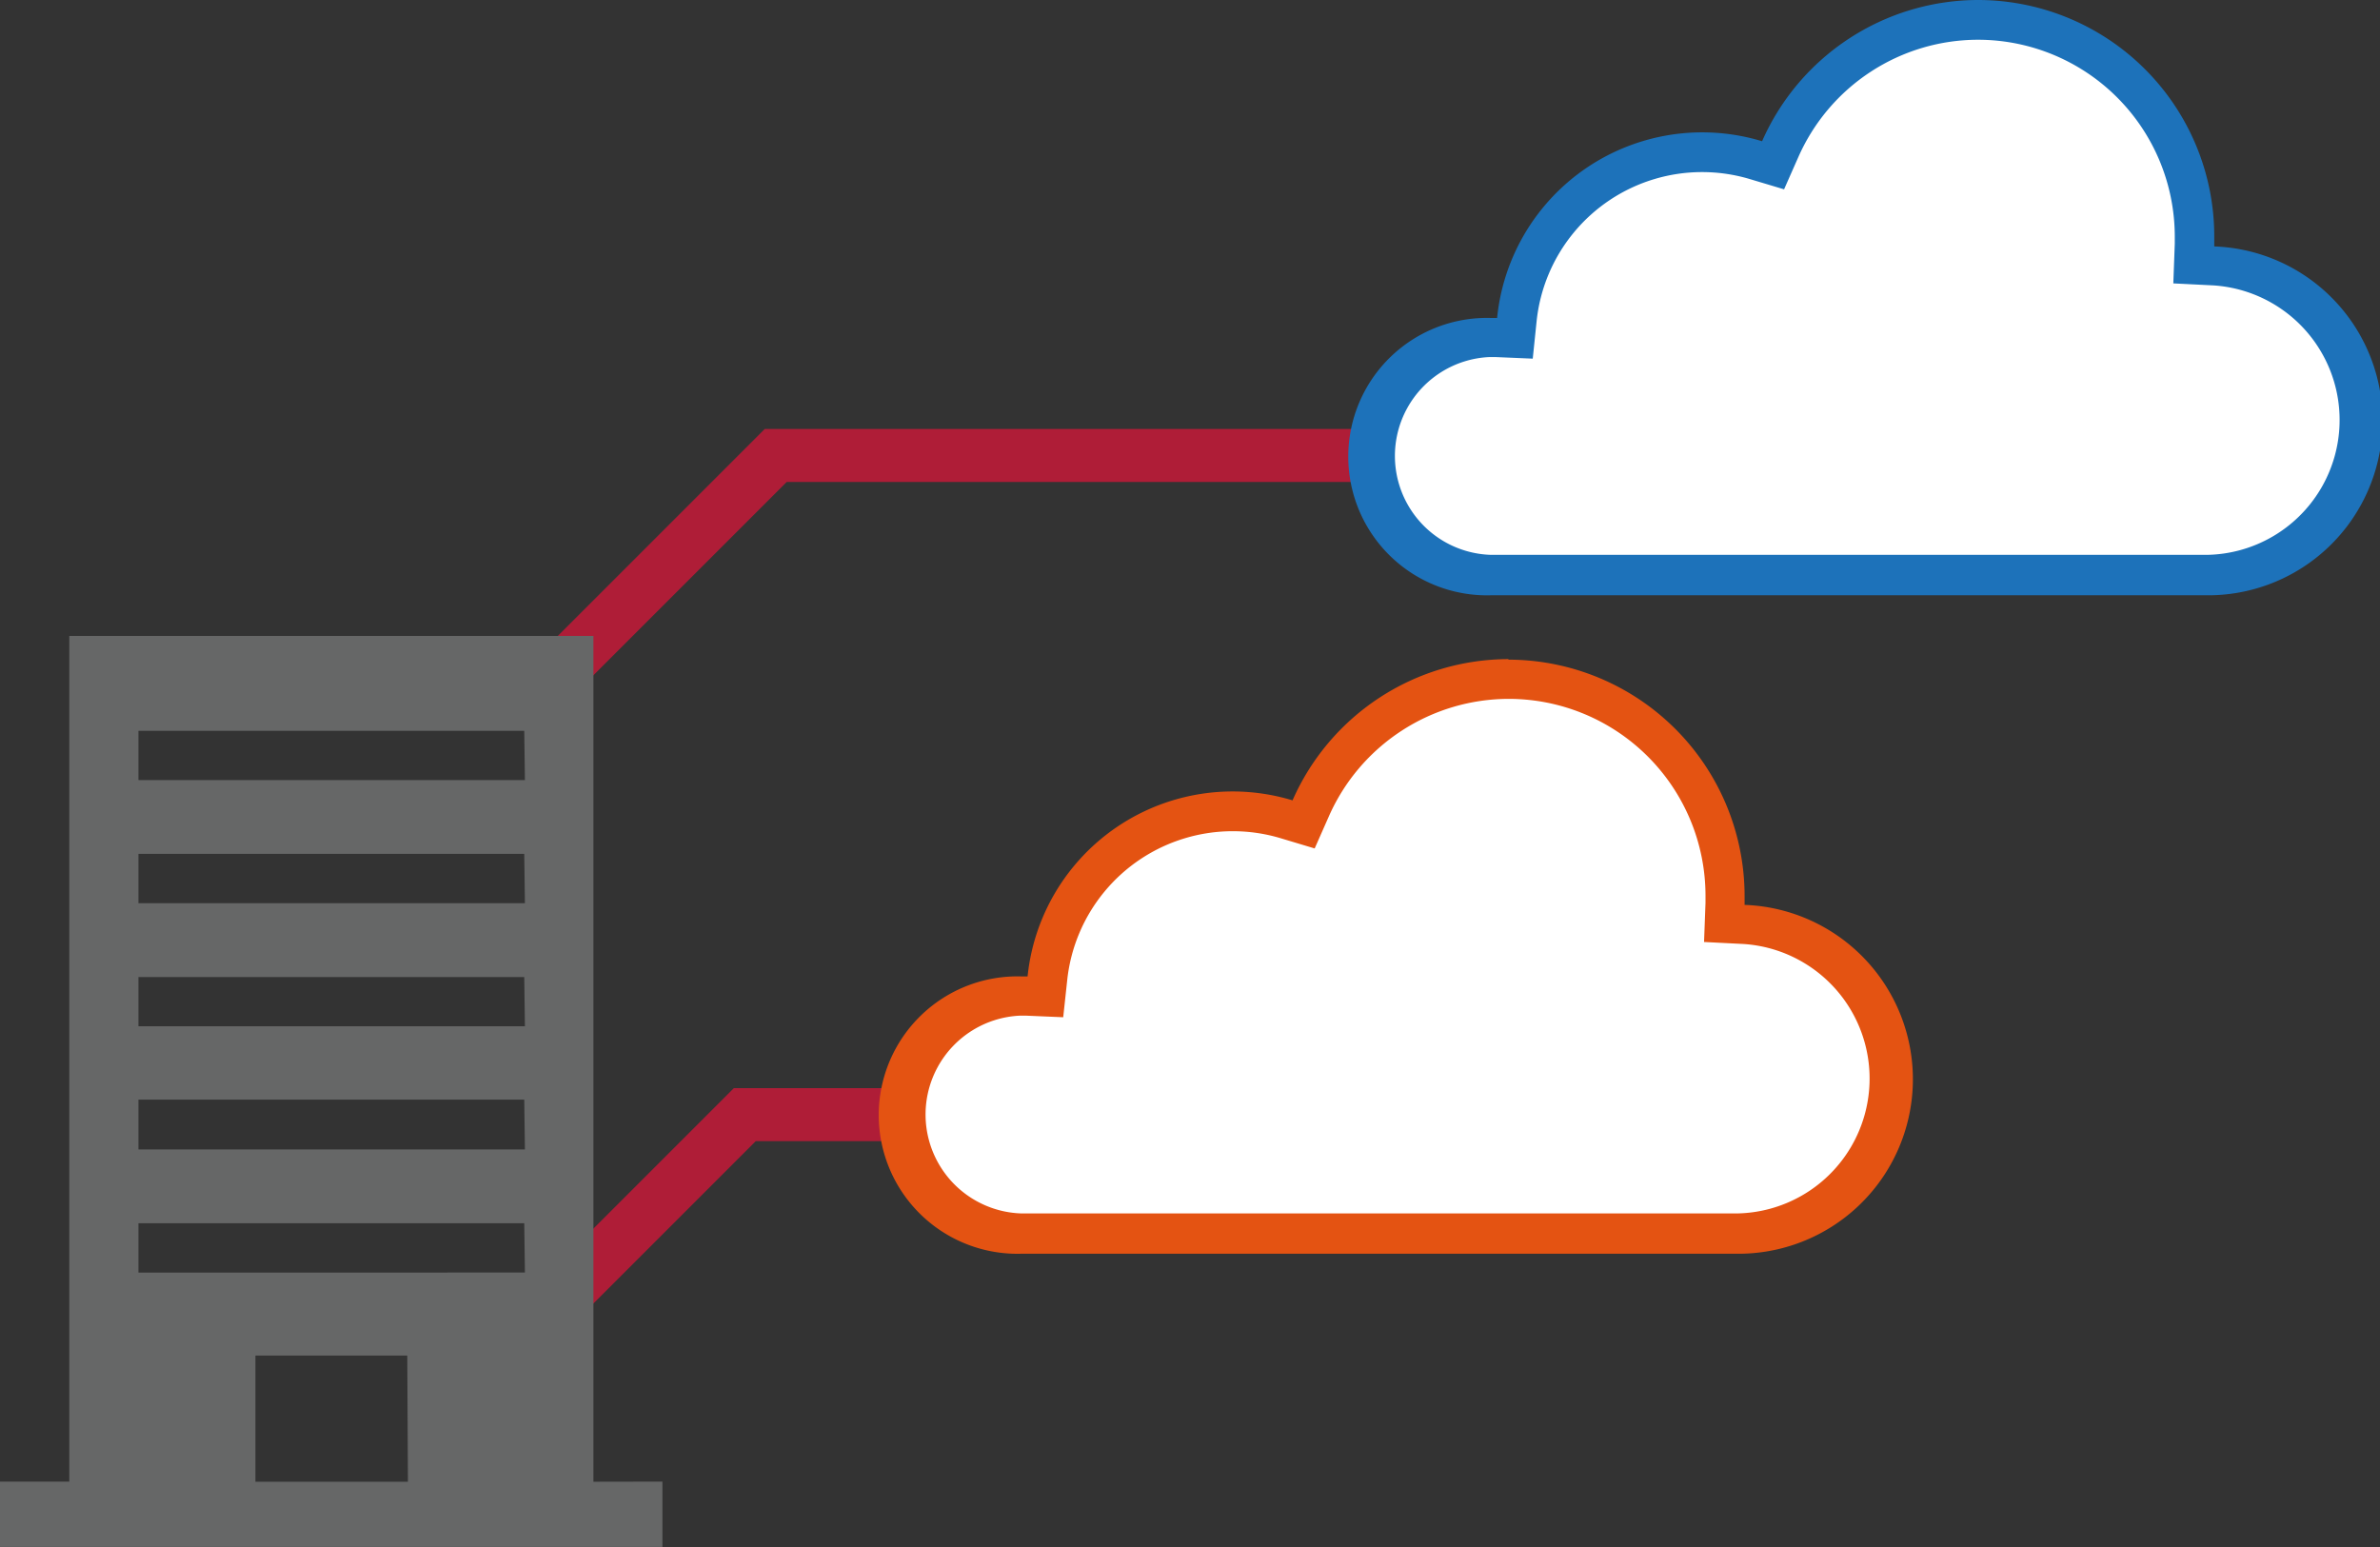
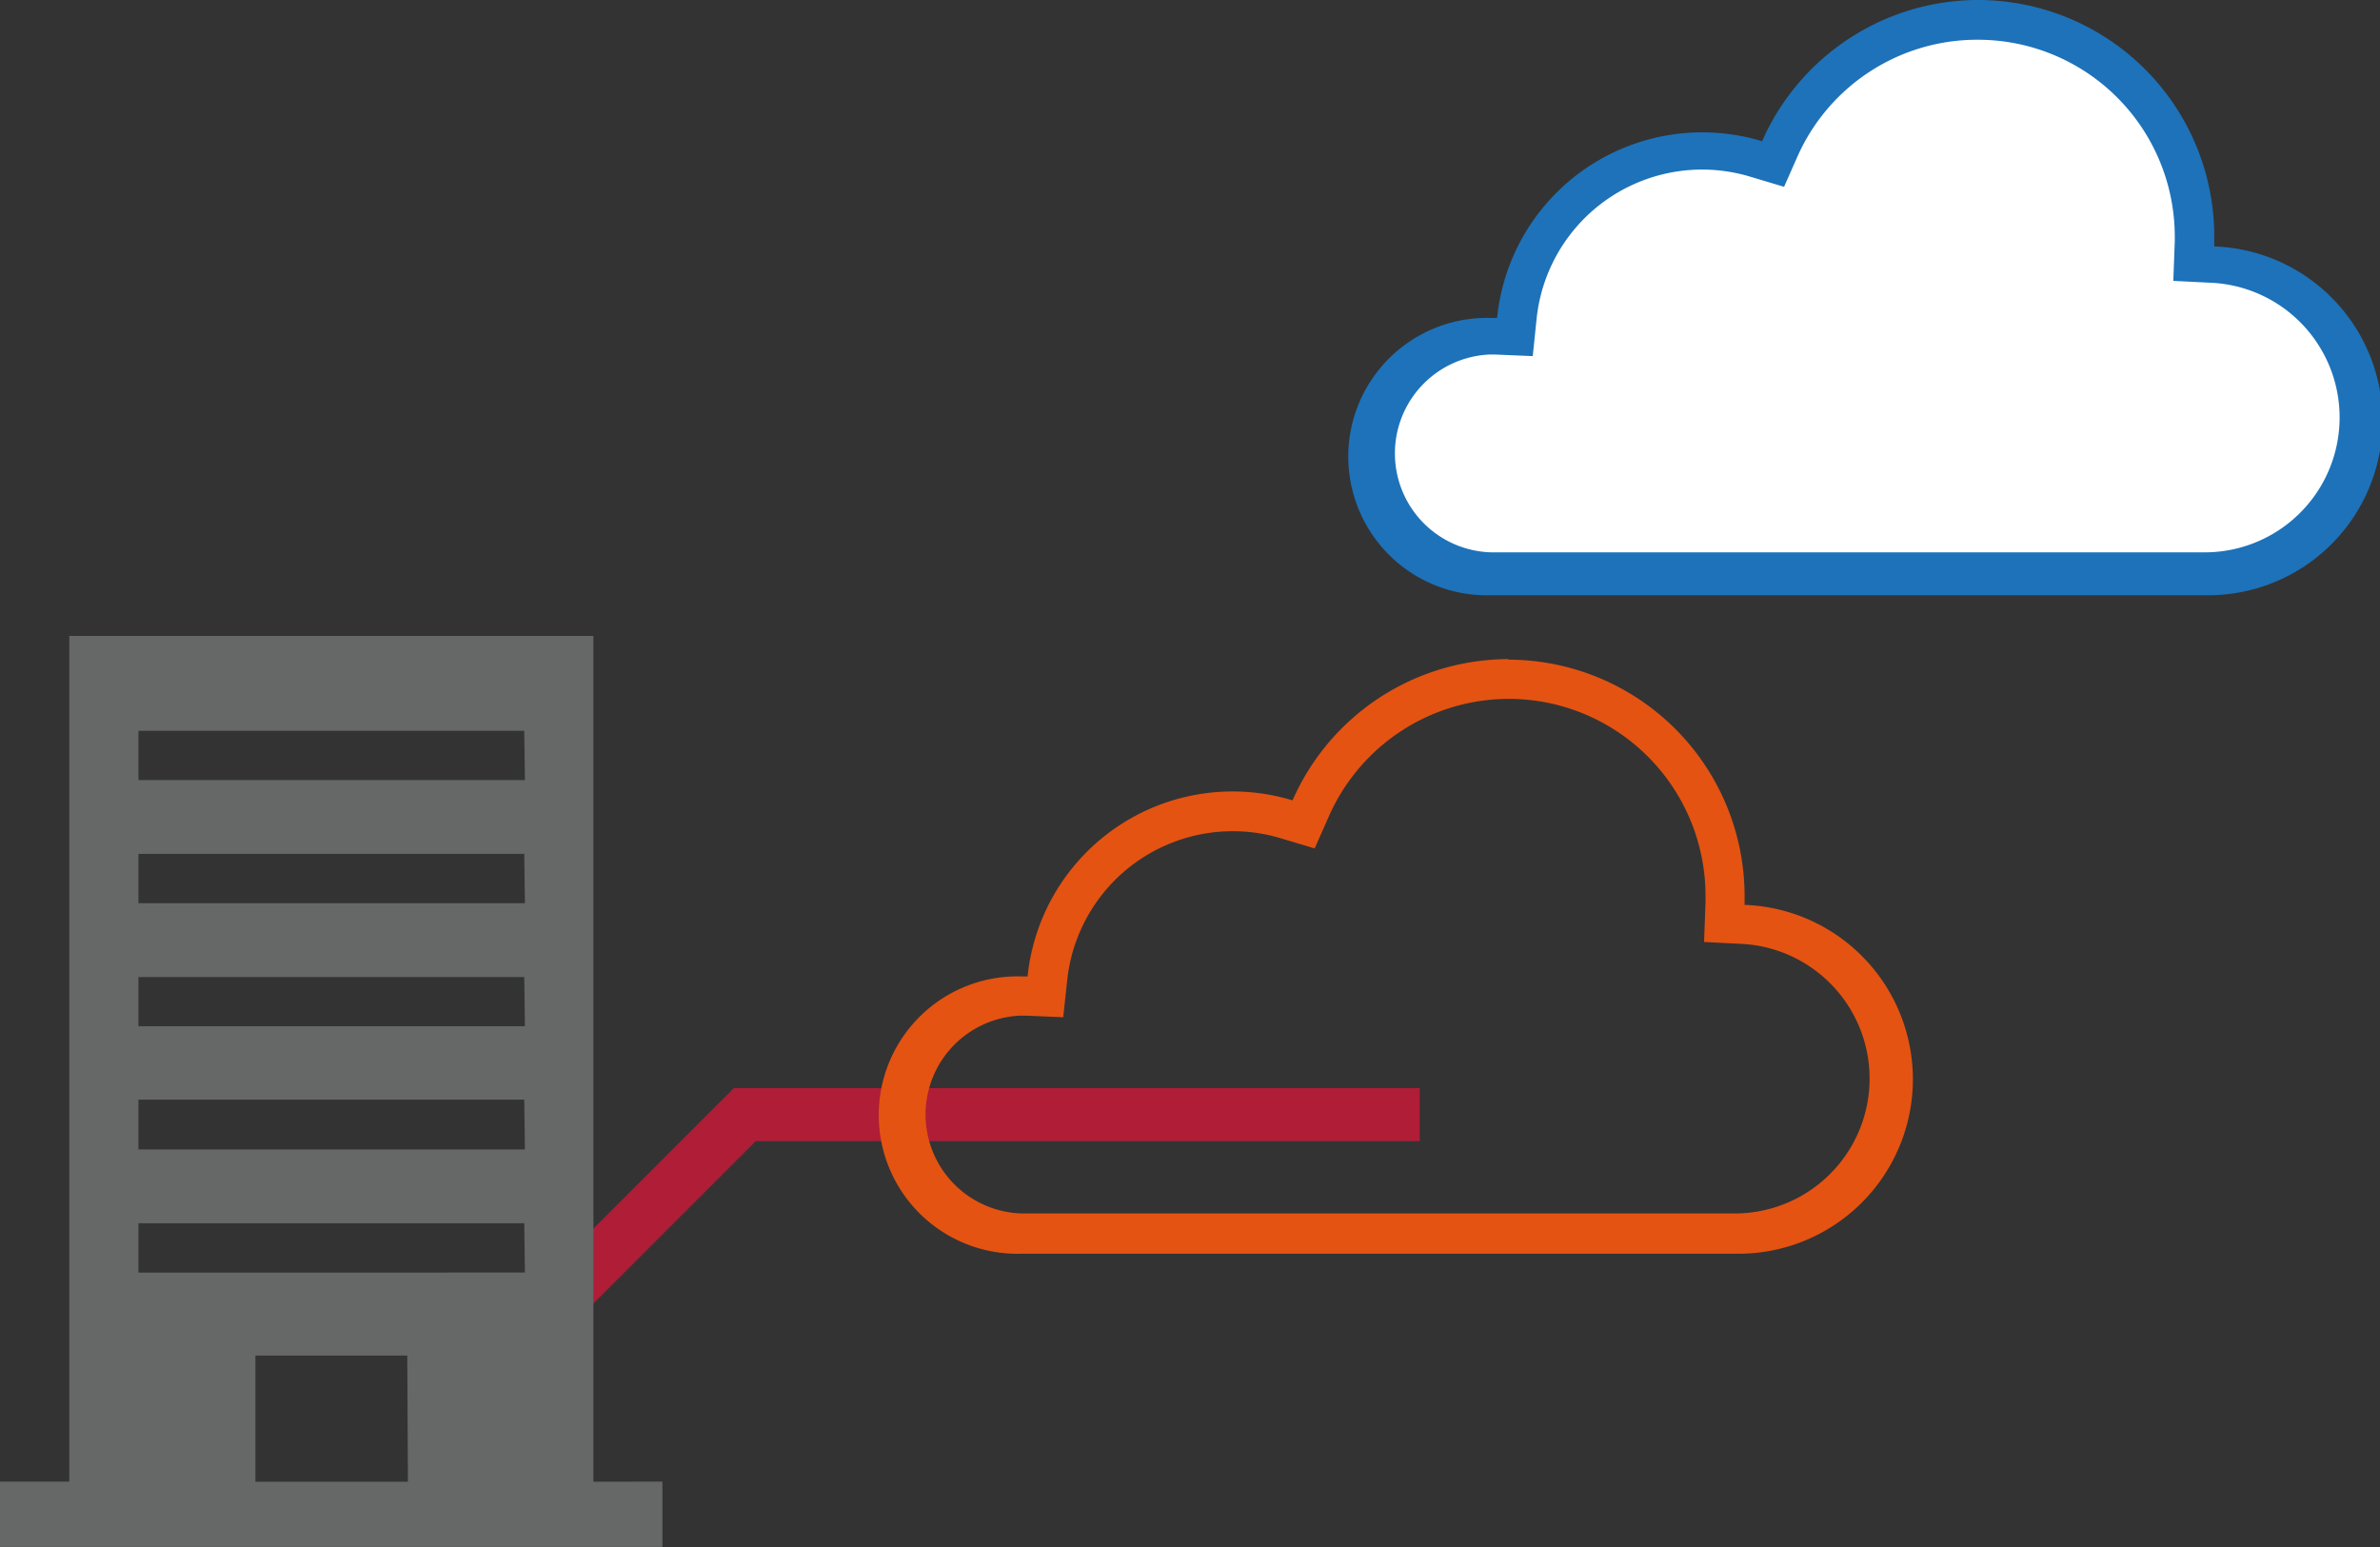
<svg xmlns="http://www.w3.org/2000/svg" viewBox="0 0 179.64 116.77">
  <rect x="0" y="0" width="179.64" height="116.77" fill="#333333" stroke="none" />
  <defs>
    <style>.cls-1{fill:none;stroke:#af1d37;stroke-miterlimit:10;stroke-width:4px;}.cls-2{fill:#fff;}.cls-3{fill:#e45312;}.cls-4{fill:#1d72ba;}.cls-5{fill:#666767;}</style>
  </defs>
  <title>ico_solution03</title>
  <g id="レイヤー_2" data-name="レイヤー 2">
    <g id="レイヤー_1-2" data-name="レイヤー 1">
-       <polyline class="cls-1" points="42.1 50.83 58.55 34.38 103.08 34.38" />
      <polyline class="cls-1" points="39.77 100.58 56.22 84.13 107.16 84.13" />
-       <path class="cls-2" d="M77.13,93.09a9,9,0,1,1,0-17.93,2.73,2.73,0,0,0,.38,0l1.41.06.14-1.4a14.08,14.08,0,0,1,18.07-12l1.27.39L98.93,61a16.34,16.34,0,0,1,31.3,6.58c0,.1,0,.2,0,.3l0,.31-.05,1.48,1.48.07A11.68,11.68,0,0,1,131,93.09Z" />
      <path class="cls-3" d="M113.88,52.75a14.86,14.86,0,0,1,14.85,14.84c0,.07,0,.13,0,.19s0,.24,0,.37l-.11,2.95,2.95.15A10.18,10.18,0,0,1,131,91.59H77.13A7.47,7.47,0,0,1,77,76.66l.43,0,2.82.12L80.55,74A12.57,12.57,0,0,1,96.7,63.28l2.53.76,1.07-2.42a14.86,14.86,0,0,1,13.58-8.87m0-3A17.83,17.83,0,0,0,97.56,60.41a15.56,15.56,0,0,0-20,13.29c-.15,0-.29,0-.44,0a10.47,10.47,0,1,0,0,20.93H131a13.17,13.17,0,0,0,.68-26.33c0-.23,0-.44,0-.67a17.85,17.85,0,0,0-17.85-17.84Z" />
      <path class="cls-2" d="M112.55,43.34a9,9,0,1,1,0-17.93,2.9,2.9,0,0,0,.38,0l1.41.06.14-1.4a14.08,14.08,0,0,1,18.07-12l1.27.38.53-1.21a16.34,16.34,0,0,1,31.3,6.58,2.64,2.64,0,0,1,0,.29c0,.11,0,.22,0,.32l-.05,1.48L167,20a11.68,11.68,0,0,1-.6,23.34Z" />
-       <path class="cls-4" d="M149.31,3a14.86,14.86,0,0,1,14.84,14.84c0,.07,0,.13,0,.19s0,.24,0,.36l-.11,3,3,.15a10.18,10.18,0,0,1-.52,20.34H112.55a7.47,7.47,0,0,1-.12-14.93l.44,0,2.82.12.29-2.81a12.56,12.56,0,0,1,16.14-10.73l2.54.76,1.07-2.42A14.84,14.84,0,0,1,149.31,3m0-3A17.84,17.84,0,0,0,133,10.66,15.56,15.56,0,0,0,113,24c-.15,0-.29,0-.44,0a10.47,10.47,0,1,0,0,20.93h53.89a13.17,13.17,0,0,0,.68-26.33c0-.23,0-.44,0-.67A17.84,17.84,0,0,0,149.31,0Z" />
+       <path class="cls-4" d="M149.31,3a14.86,14.86,0,0,1,14.84,14.84s0,.24,0,.36l-.11,3,3,.15a10.18,10.18,0,0,1-.52,20.34H112.55a7.47,7.47,0,0,1-.12-14.93l.44,0,2.82.12.29-2.81a12.56,12.56,0,0,1,16.14-10.73l2.54.76,1.07-2.42A14.84,14.84,0,0,1,149.31,3m0-3A17.84,17.84,0,0,0,133,10.66,15.56,15.56,0,0,0,113,24c-.15,0-.29,0-.44,0a10.47,10.47,0,1,0,0,20.93h53.89a13.17,13.17,0,0,0,.68-26.33c0-.23,0-.44,0-.67A17.84,17.84,0,0,0,149.31,0Z" />
      <path class="cls-5" d="M44.79,111.84V48H5.23v63.83H0v4.93H50v-4.93Zm-14,0H19.28v-9.52H30.74Zm8.83-15.79H10.45V92.33H39.57Zm0-9.29H10.45V83H39.57Zm0-9.3H10.45V73.75H39.57Zm0-9.29H10.45V64.45H39.57Zm0-9.29H10.45V55.16H39.57Z" />
    </g>
  </g>
</svg>